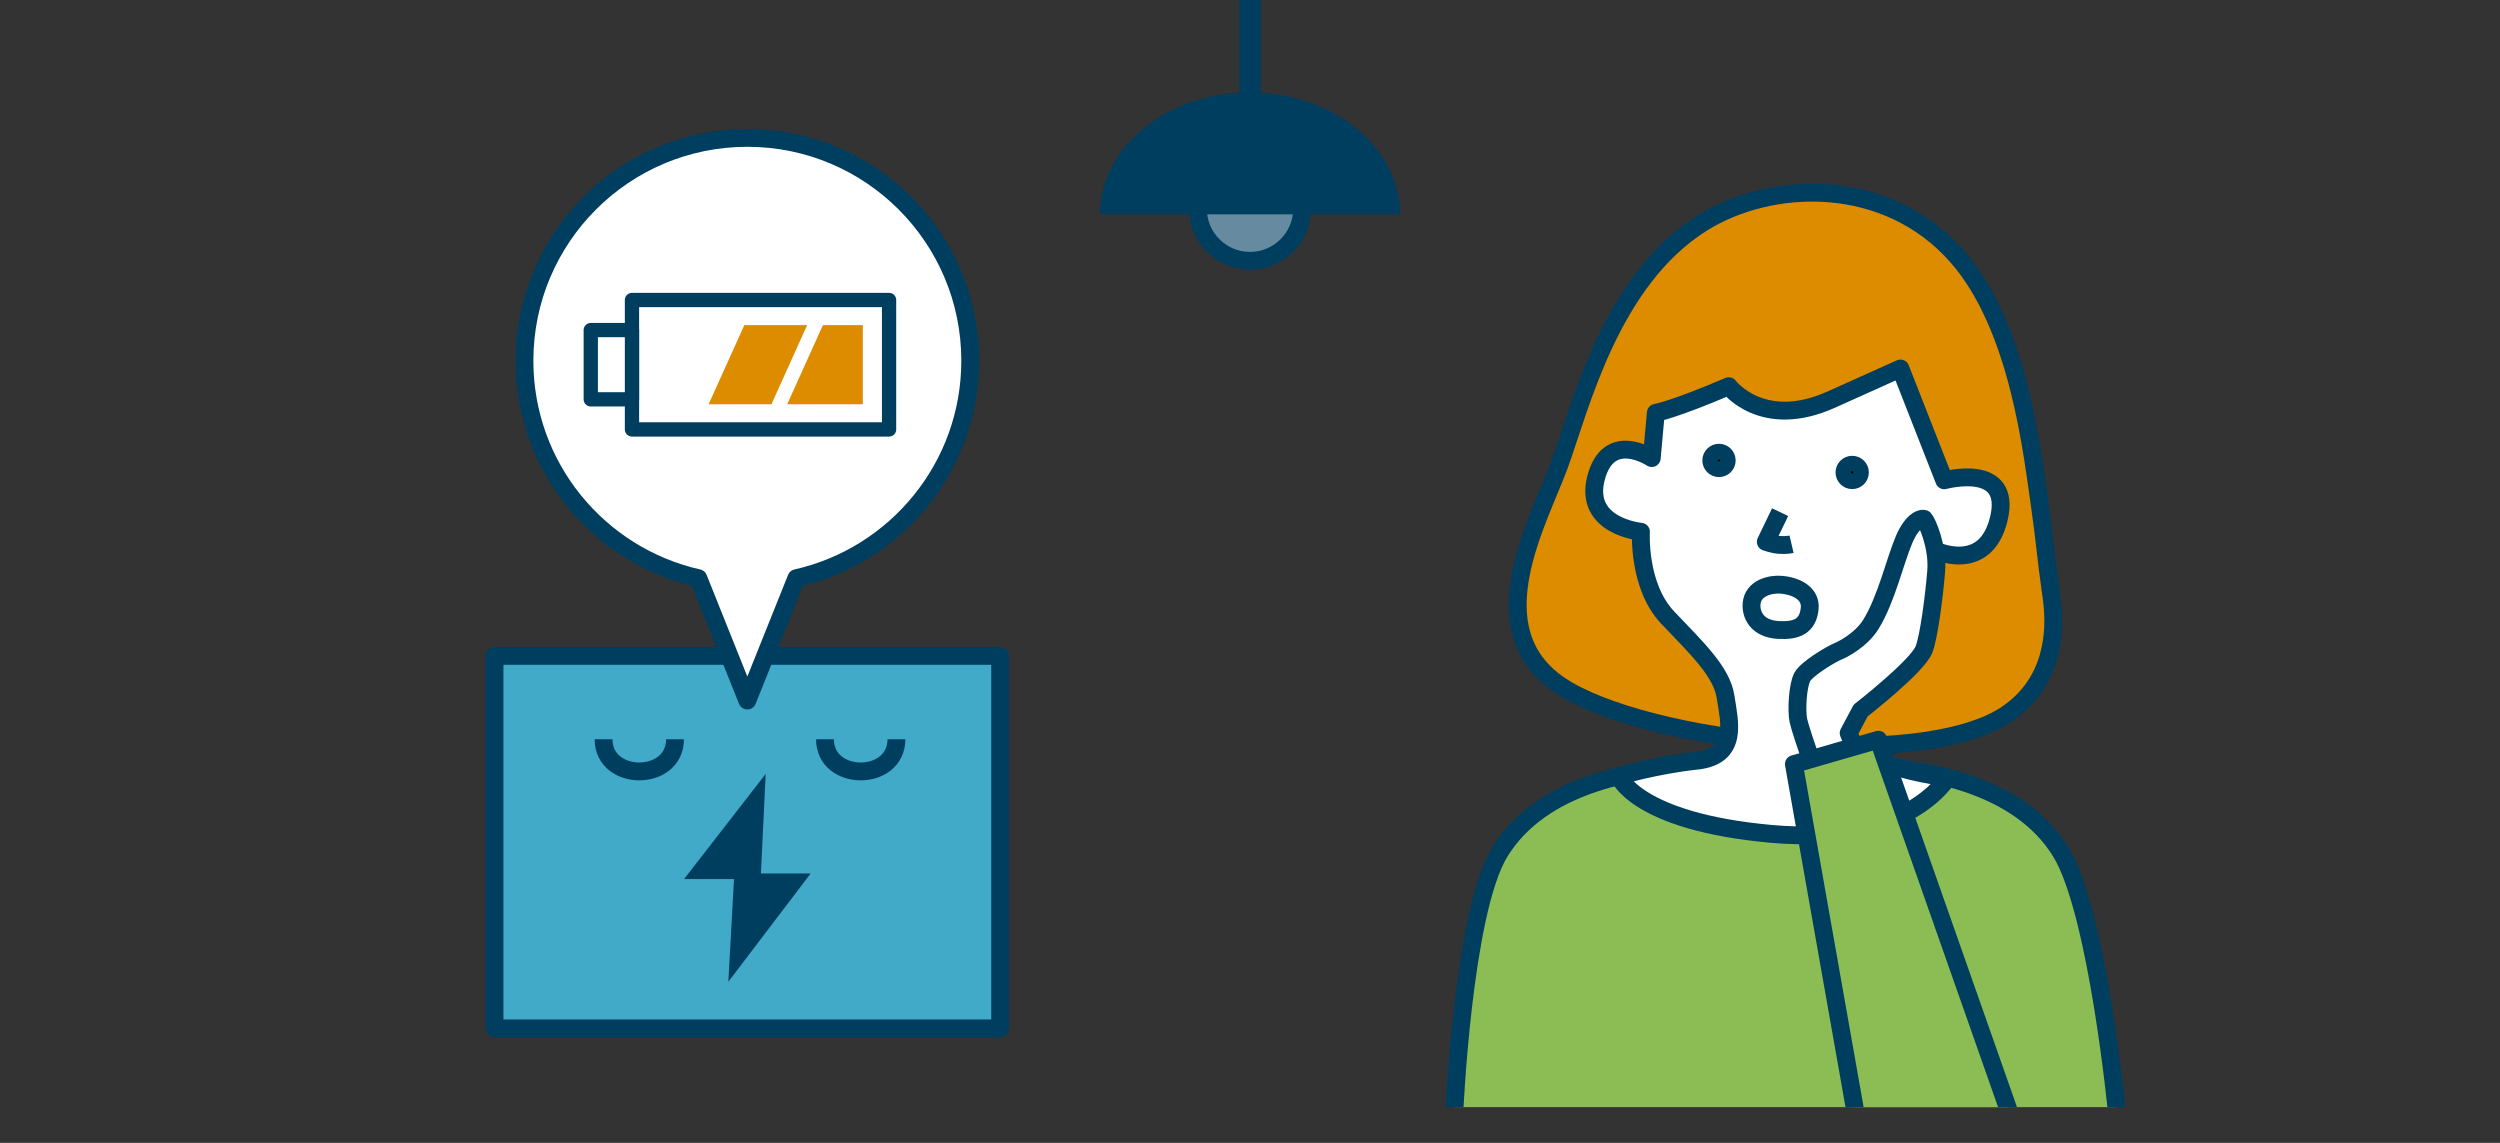
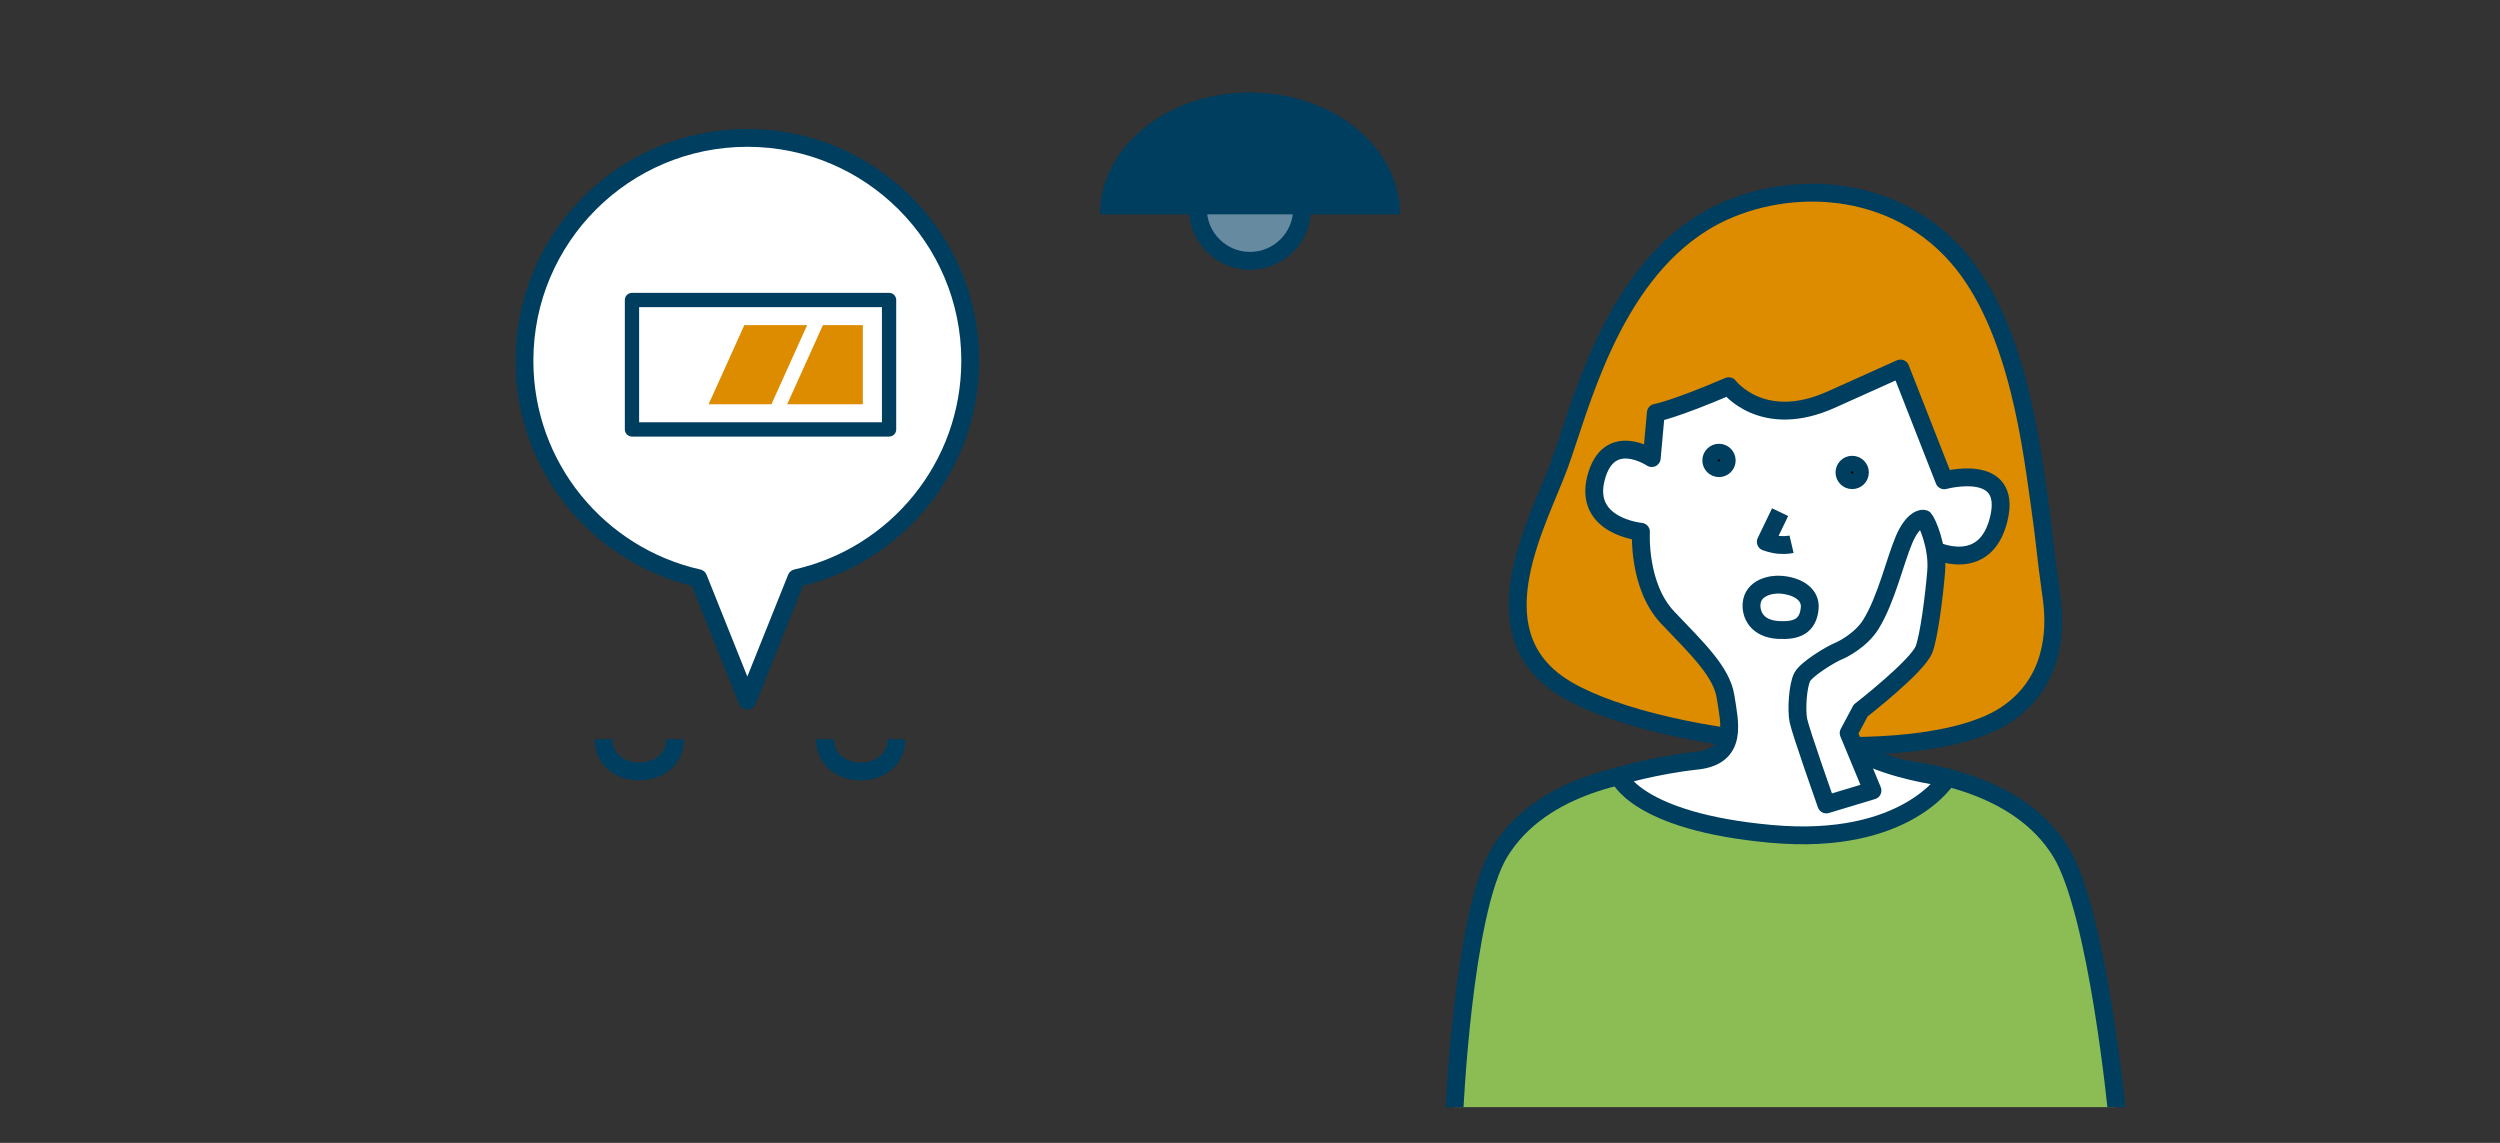
<svg xmlns="http://www.w3.org/2000/svg" width="350" height="160" viewBox="0 0 350 160">
  <rect x="0" y="0" width="350" height="160" fill="#333333" stroke="none" />
  <defs>
    <style>.e,.f,.g,.h,.i,.j,.k,.l,.m{stroke:#003e60;}.e,.f,.g,.h,.i,.k,.l{stroke-width:2.5px;}.e,.f,.g,.h,.i,.k,.l,.m{stroke-linejoin:round;}.e,.n{fill:#dd8c00;}.f{fill:#8cbd55;}.g,.o,.m{fill:#fff;}.h{fill:#41aac9;}.i{fill:#668ba0;}.p,.j,.l{fill:none;}.j{stroke-miterlimit:10;stroke-width:3px;}.q{fill:#003e60;}.m{stroke-width:2px;}.r{clip-path:url(#c);}</style>
    <clipPath id="c">
      <rect x="188" y="19" width="122.707" height="136" style="fill:none;" />
    </clipPath>
  </defs>
  <g id="a" />
  <g id="b">
    <g style="clip-path:url(#c);">
      <g>
        <path d="M203.594,155.976s1.229-28.274,6.356-36.664c5.933-9.709,19.018-11.429,25.381-12.008h27.825c6.362,.578,19.448,2.299,25.381,12.008,5.127,8.39,7.855,36.664,7.855,36.664" style="fill:#8cbd55; stroke:#003e60; stroke-linejoin:round; stroke-width:2.5px;" />
        <path d="M238.295,31.23c-12.861,8.068-17.073,25.881-19.99,33.869-2.861,7.835-11.546,22.906,.01,30.798,11.748,8.023,50.536,12.377,62.703,4.045,6.115-4.188,6.988-10.895,6.191-16.405-.768-5.308-1.006-8.563-1.606-12.618-1.085-7.332-2.897-25.061-11.563-34.969-9.95-11.375-26.154-10.738-35.745-4.721Z" style="fill:#dd8c00; stroke:#003e60; stroke-linejoin:round; stroke-width:2.5px;" />
        <path d="M272.197,67.243s9.528-2.625,7.649,5.336c-1.88,7.961-9.108,4.405-9.108,4.405,0,0-2.611,9.637-8.16,13.201-5.548,3.565-5.576,6.663-5.364,10.747,.212,4.084,.653,3.521,4.964,5.299,4.984,2.056,10.498,2.634,10.498,2.634,0,0-5.68,9.594-24.689,7.879-19.009-1.715-21.355-8.084-21.355-8.084,0,0,5.066-1.534,10.93-2.167s4.551-5.431,4.023-8.91c-.532-3.502-3.837-6.646-8.081-11.094-4.245-4.448-3.769-12.042-3.769-12.042,0,0-8.065-.727-6.289-7.536,1.776-6.809,7.8-2.781,7.8-2.781l.572-6.336s2.356-.368,10.208-3.725c0,0,4.665,6.228,14.349,1.875l9.684-4.353,6.137,15.652Z" style="fill:#fff; stroke:#003e60; stroke-linejoin:round; stroke-width:2.5px;" />
        <path d="M260.501,99.464s8.009-6.213,8.88-8.594c.694-1.895,1.397-7.407,1.683-10.879,.286-3.473-1.311-6.966-1.675-7.338-.143-.146-1.56-.08-2.823,2.901-1.288,3.041-2.474,8.338-4.633,11.84-1.404,2.277-4.081,3.576-4.516,3.75-1.104,.441-4.482,2.487-5.099,3.631s-.85,4.564-.543,6.101c.308,1.537,3.91,11.744,3.91,11.744l6.461-1.948-3.335-8.04,1.689-3.167Z" style="fill:#fff; stroke:#003e60; stroke-linejoin:round; stroke-width:2.5px;" />
-         <polyline points="282.714 159.72 262.971 103.56 251.145 106.975 260.474 159.72" style="fill:#8cbd55; stroke:#003e60; stroke-linejoin:round; stroke-width:2.5px;" />
        <path d="M249.214,71.702l-2,4.153s.889,.341,1.868,.429,1.736-.09,1.736-.09" style="fill:none; stroke:#003e60; stroke-linejoin:round; stroke-width:2.5px;" />
        <g>
          <circle cx="240.659" cy="64.46" r="1.081" style="stroke:#003e60; stroke-linejoin:round; stroke-width:2.5px;" />
          <circle cx="259.307" cy="66.142" r="1.081" style="stroke:#003e60; stroke-linejoin:round; stroke-width:2.5px;" />
        </g>
-         <path d="M245.223,84.498c-.131,1.456,.671,3.55,3.81,3.702,2.407,.117,4.092-.453,4.327-3.061,.167-1.851-1.54-3.055-3.975-3.275-1.48-.134-3.964,.429-4.162,2.634Z" style="fill:none; stroke:#003e60; stroke-linejoin:round; stroke-width:2.5px;" />
+         <path d="M245.223,84.498c-.131,1.456,.671,3.55,3.81,3.702,2.407,.117,4.092-.453,4.327-3.061,.167-1.851-1.54-3.055-3.975-3.275-1.48-.134-3.964,.429-4.162,2.634" style="fill:none; stroke:#003e60; stroke-linejoin:round; stroke-width:2.5px;" />
      </g>
    </g>
-     <rect x="69.231" y="91.818" width="70.794" height="52.158" style="fill:#41aac9; stroke:#003e60; stroke-linejoin:round; stroke-width:2.5px;" />
-     <polygon points="101.967 137.45 113.492 122.287 106.533 122.287 107.195 108.345 95.764 123.073 102.76 123.073 101.967 137.45" style="fill:#003e60;" />
    <g>
      <path d="M135.833,50.508c0-17.234-13.971-31.205-31.205-31.205s-31.205,13.971-31.205,31.205c0,14.875,10.41,27.31,24.34,30.438l6.865,17.132,6.865-17.132c13.93-3.129,24.34-15.564,24.34-30.438Z" style="fill:#fff;" />
      <path d="M135.833,50.508c0-17.234-13.971-31.205-31.205-31.205s-31.205,13.971-31.205,31.205c0,14.875,10.41,27.31,24.34,30.438l6.865,17.132,6.865-17.132c13.93-3.129,24.34-15.564,24.34-30.438Z" style="fill:none; stroke:#003e60; stroke-linejoin:round; stroke-width:2.5px;" />
    </g>
    <g>
      <rect x="97.412" y="33.063" width="18.122" height="35.992" transform="translate(55.414 157.532) rotate(-90)" style="fill:#fff; stroke:#003e60; stroke-linejoin:round; stroke-width:2px;" />
      <polygon points="120.797 45.519 120.797 56.599 110.206 56.599 115.206 45.519 120.797 45.519" style="fill:#dd8c00;" />
      <polygon points="113 45.519 108 56.599 99.206 56.599 104.206 45.519 113 45.519" style="fill:#dd8c00;" />
-       <rect x="80.744" y="48.174" width="9.695" height="5.77" transform="translate(34.533 136.651) rotate(-90)" style="fill:#fff; stroke:#003e60; stroke-linejoin:round; stroke-width:2px;" />
    </g>
    <path d="M84.5,103.5c0,6,10,6,10,0" style="fill:none; stroke:#003e60; stroke-linejoin:round; stroke-width:2.5px;" />
    <path d="M115.5,103.5c0,6,10,6,10,0" style="fill:none; stroke:#003e60; stroke-linejoin:round; stroke-width:2.5px;" />
    <g>
      <circle cx="175" cy="29.224" r="7.292" style="fill:#668ba0; stroke:#003e60; stroke-linejoin:round; stroke-width:2.5px;" />
      <path d="M175,12.943c-11.598,0-21,7.639-21,17.062h42c0-9.424-9.402-17.062-21-17.062Z" style="fill:#003e60;" />
-       <line x1="175" y1="18.922" x2="175" y2="-.474" style="fill:none; stroke:#003e60; stroke-miterlimit:10; stroke-width:3px;" />
    </g>
  </g>
  <g id="d" />
</svg>